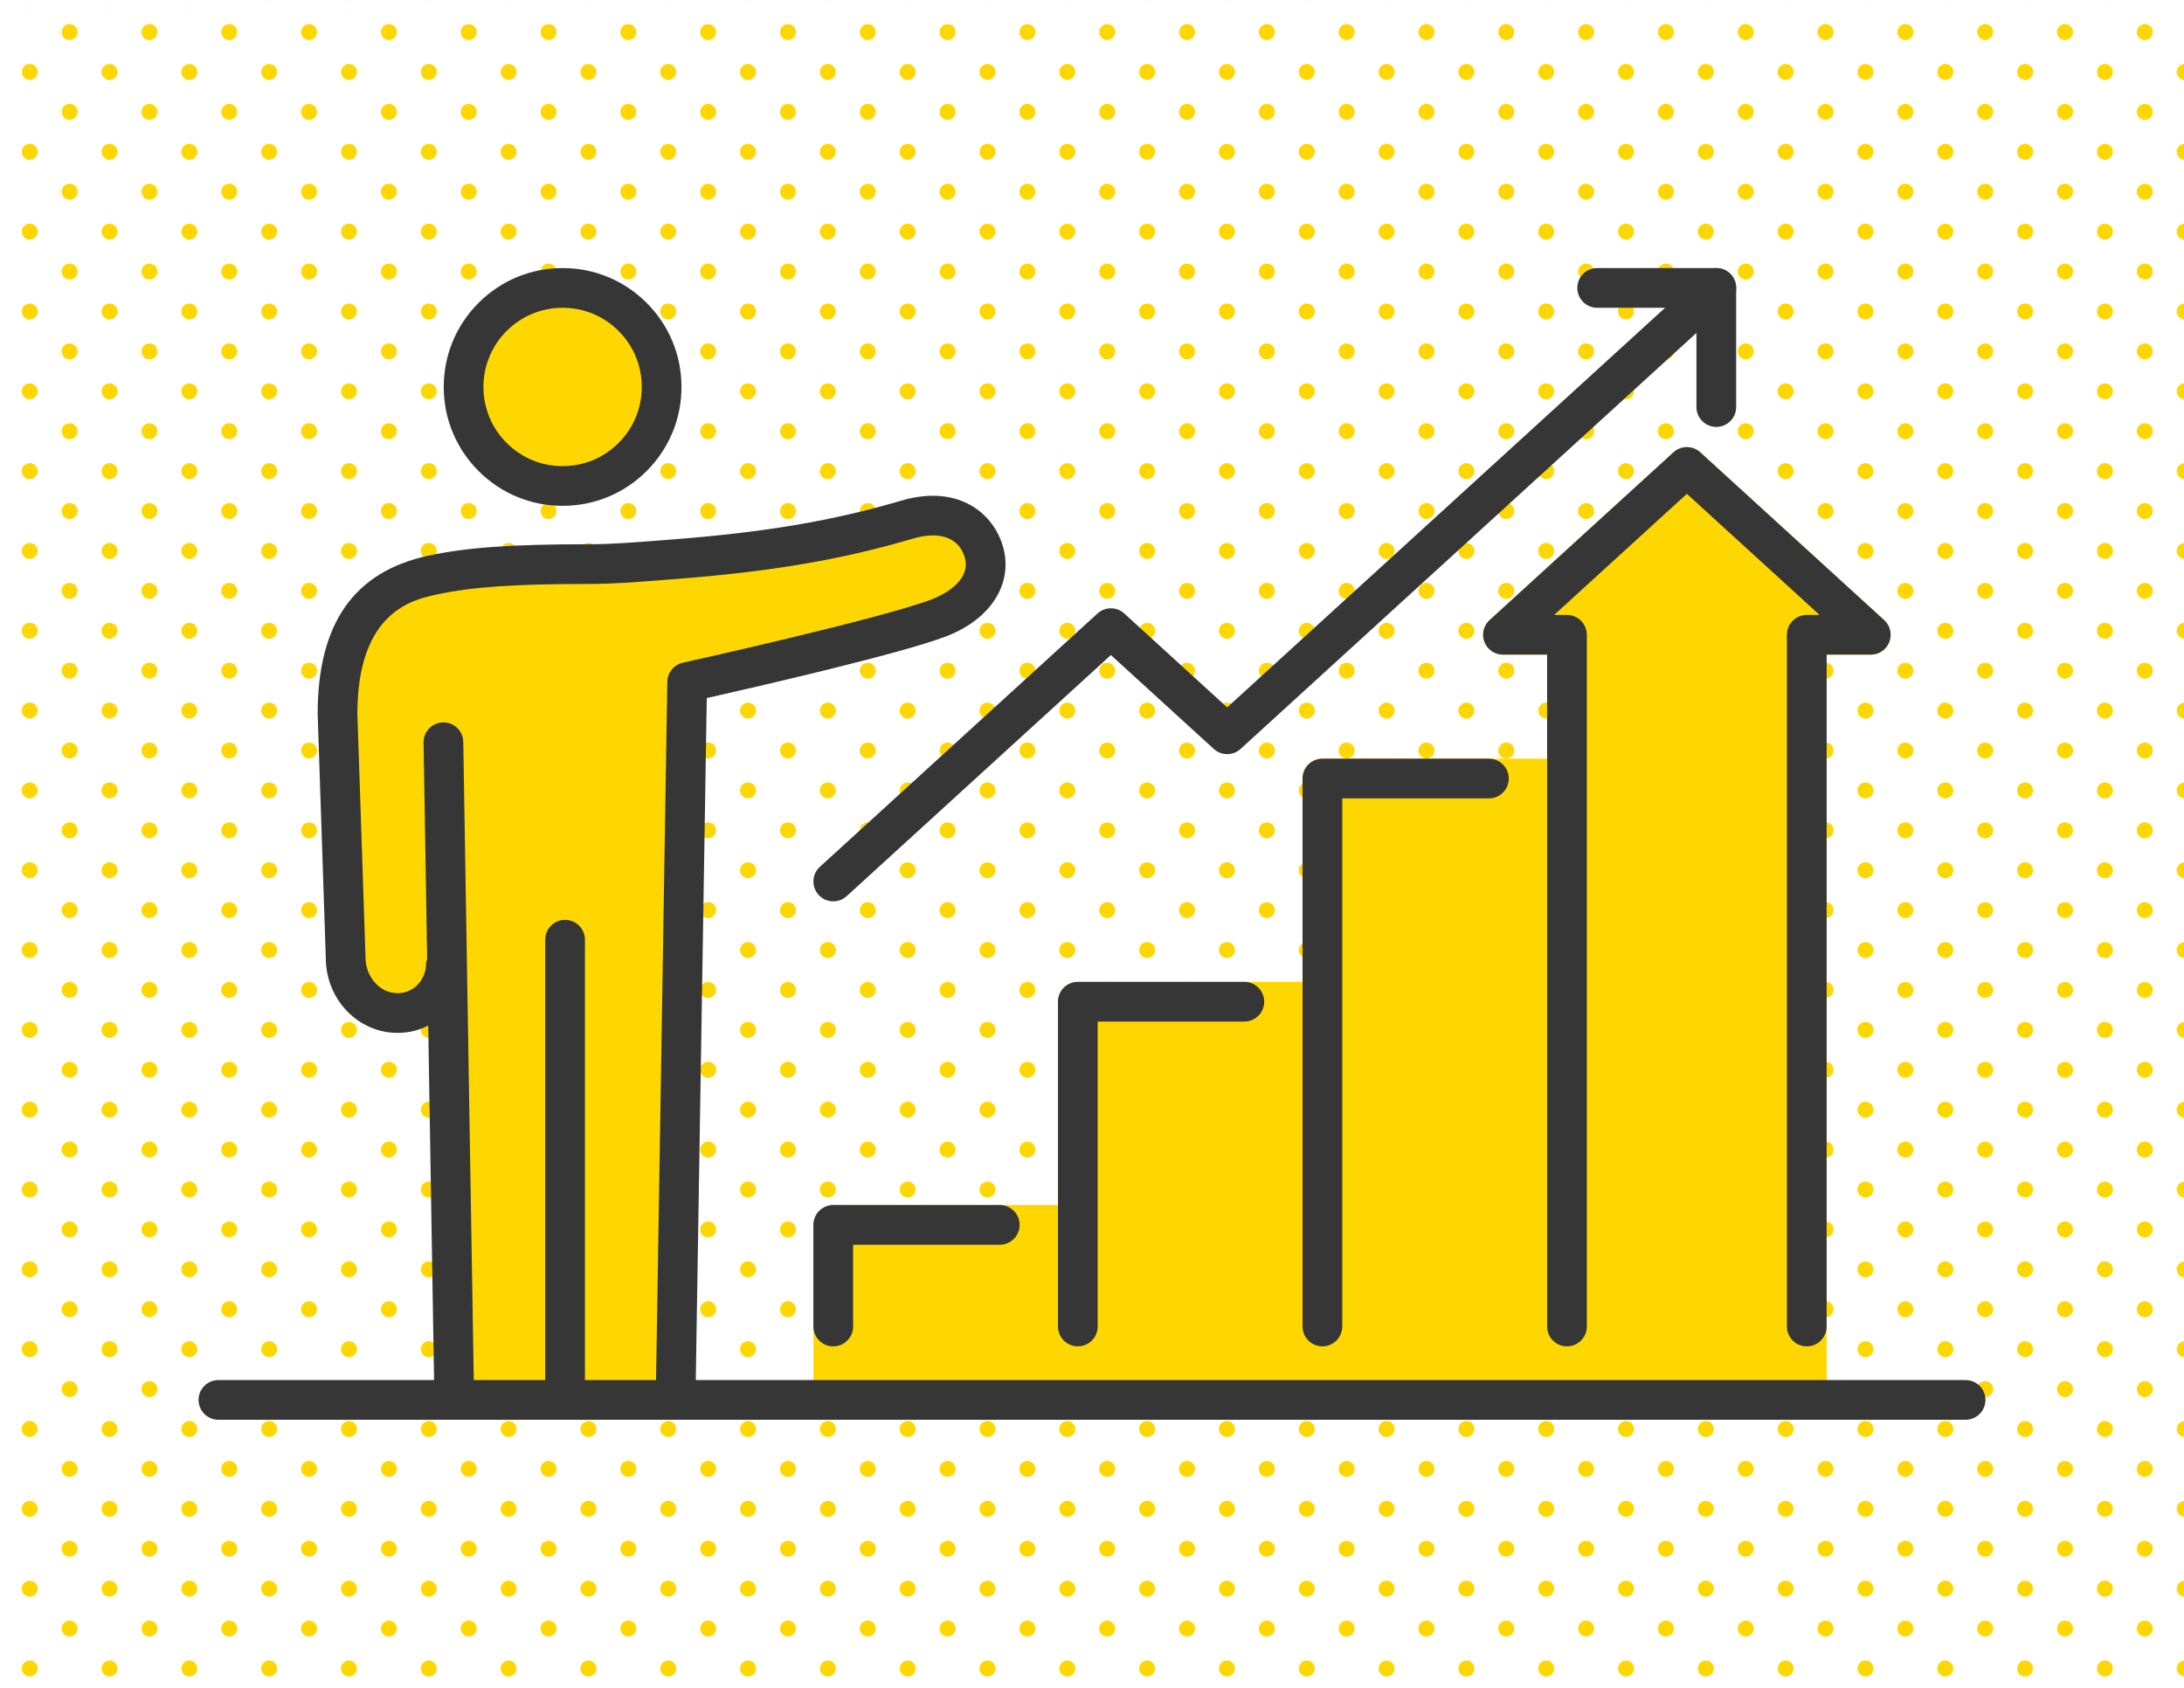
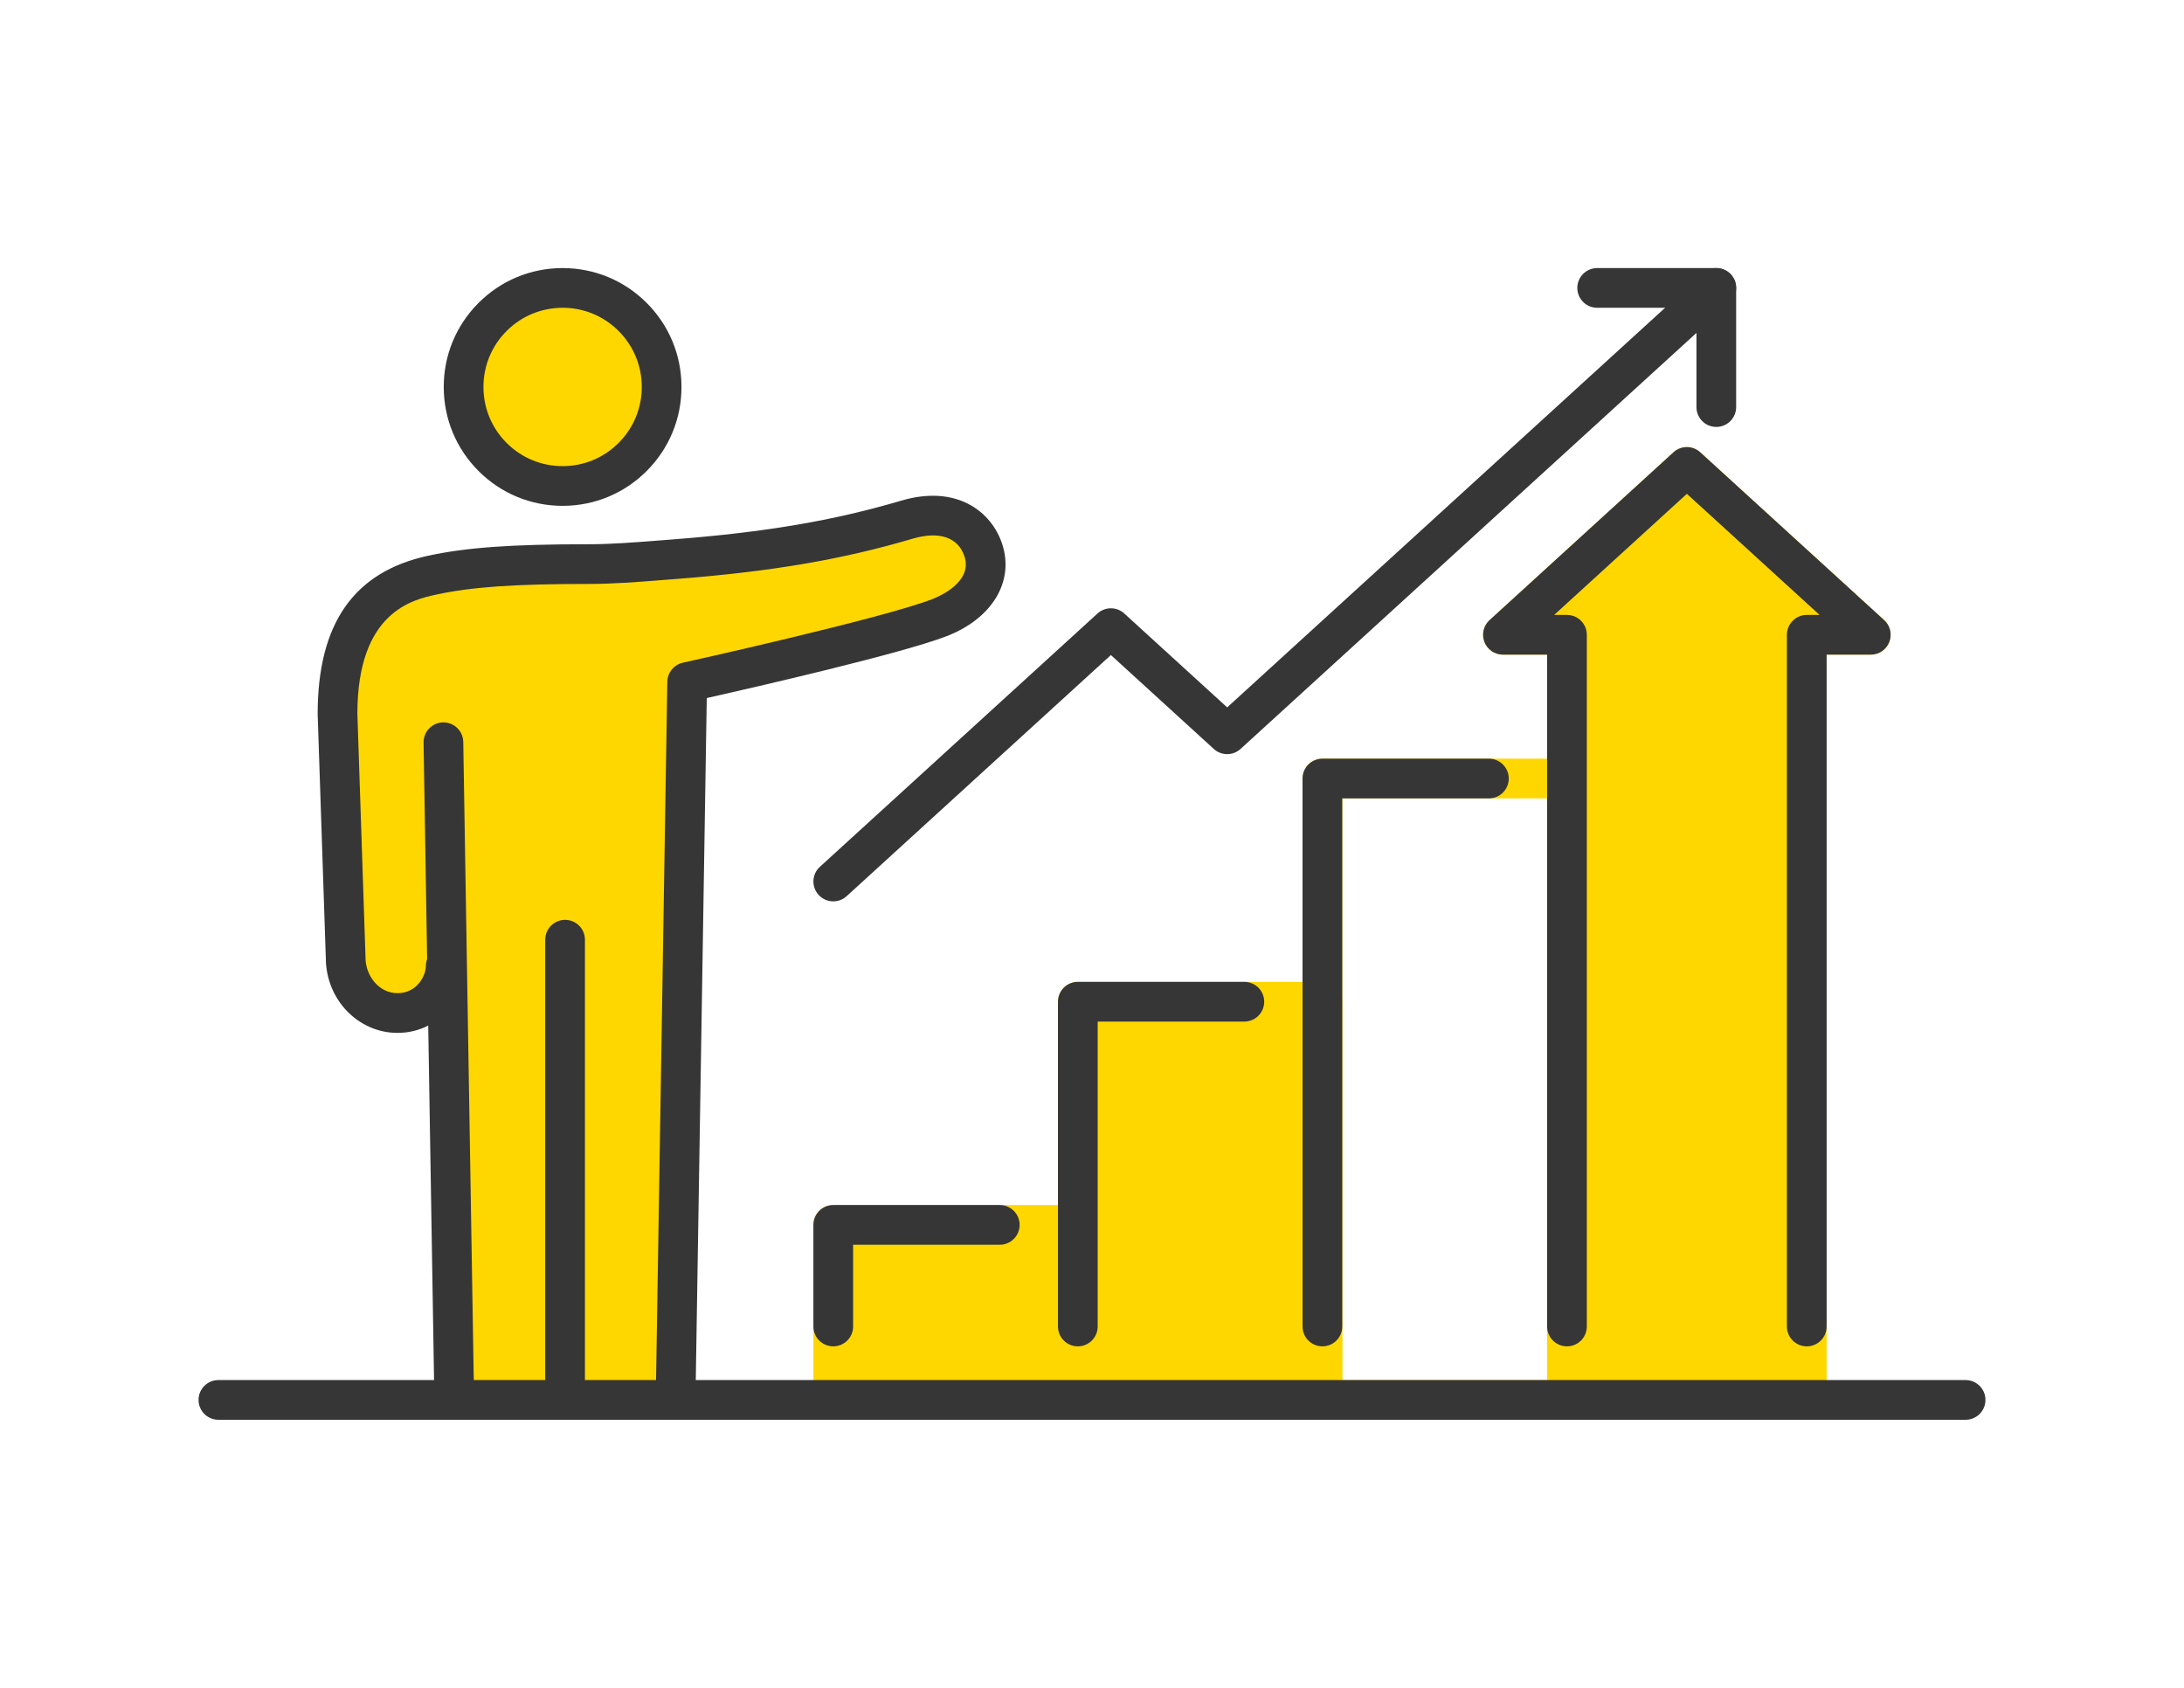
<svg xmlns="http://www.w3.org/2000/svg" id="b" viewBox="0 0 440 340">
  <defs>
    <style>.e{fill:none;}.f{fill:url(#d);}.g{fill:#363636;}.h{fill:gold;}</style>
    <pattern id="d" x="0" y="0" width="480" height="480" patternTransform="translate(-10.093 -1.58) scale(.067)" patternUnits="userSpaceOnUse" viewBox="0 0 480 480">
      <rect class="e" width="480" height="480" />
      <path class="h" d="M240,504.004c13.242,0,23.994-10.742,23.994-24.004,0-13.242-10.752-24.004-23.994-24.004-13.262,0-24.004,10.762-24.004,24.004,0,13.262,10.742,24.004,24.004,24.004Z" />
      <path class="h" d="M480,504.004c13.242,0,23.994-10.742,23.994-24.004,0-13.242-10.752-24.004-23.994-24.004-13.262,0-24.004,10.762-24.004,24.004,0,13.262,10.742,24.004,24.004,24.004Z" />
-       <path class="h" d="M240,264.004c13.242,0,23.994-10.742,23.994-24.004,0-13.242-10.752-24.004-23.994-24.004-13.262,0-24.004,10.762-24.004,24.004,0,13.262,10.742,24.004,24.004,24.004Z" />
      <path class="h" d="M480,264.004c13.242,0,23.994-10.742,23.994-24.004,0-13.242-10.752-24.004-23.994-24.004-13.262,0-24.004,10.762-24.004,24.004,0,13.262,10.742,24.004,24.004,24.004Z" />
      <path class="h" d="M360,384.004c13.242,0,23.994-10.742,23.994-24.004,0-13.242-10.752-24.004-23.994-24.004-13.262,0-24.004,10.762-24.004,24.004,0,13.262,10.742,24.004,24.004,24.004Z" />
      <path class="h" d="M120,384.004c13.242,0,23.994-10.742,23.994-24.004,0-13.242-10.752-24.004-23.994-24.004-13.262,0-24.004,10.762-24.004,24.004,0,13.262,10.742,24.004,24.004,24.004Z" />
-       <path class="h" d="M360,144.004c13.242,0,23.994-10.742,23.994-24.004,0-13.242-10.752-24.004-23.994-24.004-13.262,0-24.004,10.762-24.004,24.004,0,13.262,10.742,24.004,24.004,24.004Z" />
      <path class="h" d="M120,144.004c13.242,0,23.994-10.742,23.994-24.004,0-13.242-10.752-24.004-23.994-24.004-13.262,0-24.004,10.762-24.004,24.004,0,13.262,10.742,24.004,24.004,24.004Z" />
      <path class="h" d="M0,504.004c13.242,0,23.994-10.742,23.994-24.004,0-13.242-10.752-24.004-23.994-24.004-13.262,0-24.004,10.762-24.004,24.004,0,13.262,10.742,24.004,24.004,24.004Z" />
      <path class="h" d="M0,264.004c13.242,0,23.994-10.742,23.994-24.004,0-13.242-10.752-24.004-23.994-24.004-13.262,0-24.004,10.762-24.004,24.004,0,13.262,10.742,24.004,24.004,24.004Z" />
      <path class="h" d="M240,24.004c13.242,0,23.994-10.742,23.994-24.004,0-13.242-10.752-24.004-23.994-24.004-13.262,0-24.004,10.762-24.004,24.004,0,13.262,10.742,24.004,24.004,24.004Z" />
      <path class="h" d="M480,24.004c13.242,0,23.994-10.742,23.994-24.004,0-13.242-10.752-24.004-23.994-24.004-13.262,0-24.004,10.762-24.004,24.004,0,13.262,10.742,24.004,24.004,24.004Z" />
-       <path class="h" d="M0,24.004c13.242,0,23.994-10.742,23.994-24.004,0-13.242-10.752-24.004-23.994-24.004-13.262,0-24.004,10.762-24.004,24.004,0,13.262,10.742,24.004,24.004,24.004Z" />
    </pattern>
  </defs>
  <g id="c">
-     <rect class="f" width="440" height="340" />
    <polyline class="h" points="315.689 282 315.689 127.873 302.79 127.873 339.845 94.064 376.899 127.873 364 127.873 364 282" />
    <path class="h" d="M364,286c-2.209,0-4-1.791-4-4V127.873c0-2.209,1.791-4,4-4h2.581l-26.736-24.395-26.736,24.395h2.581c2.209,0,4,1.791,4,4v154.127c0,2.209-1.791,4-4,4s-4-1.791-4-4v-150.127h-8.899c-1.651,0-3.133-1.015-3.729-2.554s-.187-3.288,1.033-4.401l37.055-33.81c1.527-1.393,3.865-1.393,5.393,0l37.055,33.81c1.22,1.113,1.63,2.861,1.033,4.401s-2.078,2.554-3.729,2.554h-8.899v150.127c0,2.209-1.791,4-4,4Z" />
    <rect class="h" x="167.874" y="246.744" width="49.272" height="35.257" />
    <path class="h" d="M217.146,286h-49.271c-2.209,0-4-1.791-4-4v-35.256c0-2.209,1.791-4,4-4h49.271c2.209,0,4,1.791,4,4v35.256c0,2.209-1.791,4-4,4ZM171.874,278h41.271v-27.256h-41.271v27.256Z" />
    <rect class="h" x="217.146" y="201.787" width="49.272" height="80.213" />
    <path class="h" d="M266.418,286h-49.272c-2.209,0-4-1.791-4-4v-80.213c0-2.209,1.791-4,4-4h49.272c2.209,0,4,1.791,4,4v80.213c0,2.209-1.791,4-4,4ZM221.146,278h41.272v-72.213h-41.272v72.213Z" />
-     <rect class="h" x="266.418" y="156.83" width="49.272" height="125.17" />
    <path class="h" d="M315.689,286h-49.271c-2.209,0-4-1.791-4-4v-125.17c0-2.209,1.791-4,4-4h49.271c2.209,0,4,1.791,4,4v125.17c0,2.209-1.791,4-4,4ZM270.418,278h41.271v-117.17h-41.271v117.17Z" />
    <path class="g" d="M396,286H44c-2.209,0-4-1.791-4-4s1.791-4,4-4h352c2.209,0,4,1.791,4,4s-1.791,4-4,4Z" />
    <path class="g" d="M217.146,271.21c-2.209,0-4-1.791-4-4v-65.423c0-2.209,1.791-4,4-4h33.546c2.209,0,4,1.791,4,4s-1.791,4-4,4h-29.546v61.423c0,2.209-1.791,4-4,4Z" />
    <path class="g" d="M266.418,271.21c-2.209,0-4-1.791-4-4v-110.38c0-2.209,1.791-4,4-4h33.545c2.209,0,4,1.791,4,4s-1.791,4-4,4h-29.545v106.38c0,2.209-1.791,4-4,4Z" />
    <path class="g" d="M167.874,271.21c-2.209,0-4-1.791-4-4v-20.466c0-2.209,1.791-4,4-4h33.545c2.209,0,4,1.791,4,4s-1.791,4-4,4h-29.545v16.466c0,2.209-1.791,4-4,4Z" />
    <path class="g" d="M364,271.21c-2.209,0-4-1.791-4-4V127.873c0-2.209,1.791-4,4-4h2.581l-26.736-24.395-26.736,24.395h2.581c2.209,0,4,1.791,4,4v139.337c0,2.209-1.791,4-4,4s-4-1.791-4-4v-135.337h-8.899c-1.651,0-3.133-1.015-3.729-2.554s-.187-3.288,1.033-4.401l37.055-33.81c1.527-1.394,3.865-1.394,5.393,0l37.055,33.81c1.22,1.113,1.63,2.861,1.033,4.401s-2.078,2.554-3.729,2.554h-8.899v135.337c0,2.209-1.791,4-4,4Z" />
    <path class="h" d="M93.398,78.016c.037,11.017,8.999,19.918,20.016,19.88,11.017-.038,19.918-8.999,19.88-20.016-.038-11.017-8.999-19.918-20.016-19.88-11.017.037-19.918,8.999-19.88,20.016Z" />
    <path class="g" d="M113.345,101.897c-6.366 0-12.355-2.468-16.874-6.957-4.539-4.508-7.051-10.514-7.072-16.91h0c-.022-6.397,2.448-12.419,6.956-16.958,4.508-4.539,10.514-7.05,16.91-7.072h.084c6.366,0,12.355,2.468,16.874,6.957,4.539,4.508,7.051,10.514,7.072,16.91.022,6.396-2.448,12.419-6.956,16.958-4.508,4.539-10.514,7.05-16.91,7.072h-.084ZM113.348,62h-.056c-4.26.015-8.259,1.687-11.261,4.709s-4.647,7.033-4.633,11.293h0c.015,4.26,1.687,8.259,4.709,11.261,3.01,2.989,6.999,4.633,11.238,4.633h.056c4.26-.015,8.259-1.687,11.261-4.71,3.002-3.022,4.647-7.033,4.633-11.293-.015-4.26-1.687-8.259-4.709-11.261-3.01-2.989-6.999-4.633-11.238-4.633Z" />
    <path class="h" d="M89.801,194.604c0,4.227-3.651,9.461-9.722,9.461-5.981,0-10.437-5.36-10.437-11.088l-1.642-49.164c0-21.465,11.097-26.226,19.111-27.958,7.449-1.61,16.494-2.222,31.494-2.222,5.259,0,10.446-.458,17.264-.985,18.576-1.435,32.646-3.77,46.846-7.963,8.152-2.407,13.639.763,15.402,6.185,1.958,6.023-2.364,11.052-8.857,13.556-10.576,4.08-50.821,12.977-50.821,12.977l-2.33,144.599h-22.264v-92.703,92.703h-22.33l-2.181-132.482" />
    <path class="g" d="M136.109,286h-44.595c-2.184,0-3.964-1.751-3.999-3.934l-1.243-75.473c-1.812.927-3.897,1.472-6.193,1.472-7.938,0-14.4-6.73-14.438-15.017l-1.64-49.103c-.001-.044-.002-.089-.002-.133,0-18.205,7.283-28.629,22.267-31.868,7.699-1.664,16.766-2.312,32.338-2.312,4.504,0,8.996-.351,14.684-.796l2.273-.177c18.571-1.434,32.335-3.771,46.021-7.812,11.012-3.253,18.154,2.067,20.338,8.785,2.454,7.544-2.056,14.989-11.221,18.525-9.111,3.515-38.593,10.274-48.312,12.461l-2.279,141.447c-.035,2.184-1.815,3.936-3.999,3.936ZM117.846,278h14.327l2.268-140.664c.029-1.852,1.327-3.441,3.136-3.841.399-.088,40.068-8.878,50.244-12.803,1.377-.531,8.165-3.443,6.492-8.587-1.259-3.871-5.072-5.179-10.465-3.586-14.253,4.208-28.51,6.635-47.671,8.115l-2.265.176c-5.861.459-10.491.82-15.308.82-14.957,0-23.55.598-30.648,2.132-4.77,1.031-15.933,3.443-15.956,23.983l1.64,49.097c.001.044.002.089.002.133,0,3.423,2.587,7.088,6.438,7.088,3.994,0,5.722-3.616,5.722-5.461,0-.492.089-.964.252-1.4l-.718-43.619c-.037-2.209,1.725-4.029,3.934-4.065.021-0.0.044-0.0.066-0,2.179,0,3.963,1.748,3.998,3.934l2.116,128.547h14.396v-88.703c0-2.209,1.791-4,4-4s4,1.791,4,4v88.703Z" />
    <path class="g" d="M167.875,181.569c-1.085,0-2.167-.439-2.956-1.304-1.489-1.632-1.373-4.162.259-5.651l55.93-51.032c1.527-1.393,3.865-1.394,5.393,0l20.732,18.916,95.847-87.454c1.633-1.488,4.162-1.373,5.651.259,1.489,1.632,1.373,4.162-.259,5.651l-98.543,89.914c-1.527,1.393-3.865,1.394-5.393,0l-20.732-18.916-53.233,48.572c-.768.7-1.732,1.045-2.695,1.045Z" />
    <path class="g" d="M345.775,86c-2.209,0-4-1.791-4-4v-20h-20c-2.209,0-4-1.791-4-4s1.791-4,4-4h24c2.209,0,4,1.791,4,4v24c0,2.209-1.791,4-4,4Z" />
  </g>
</svg>